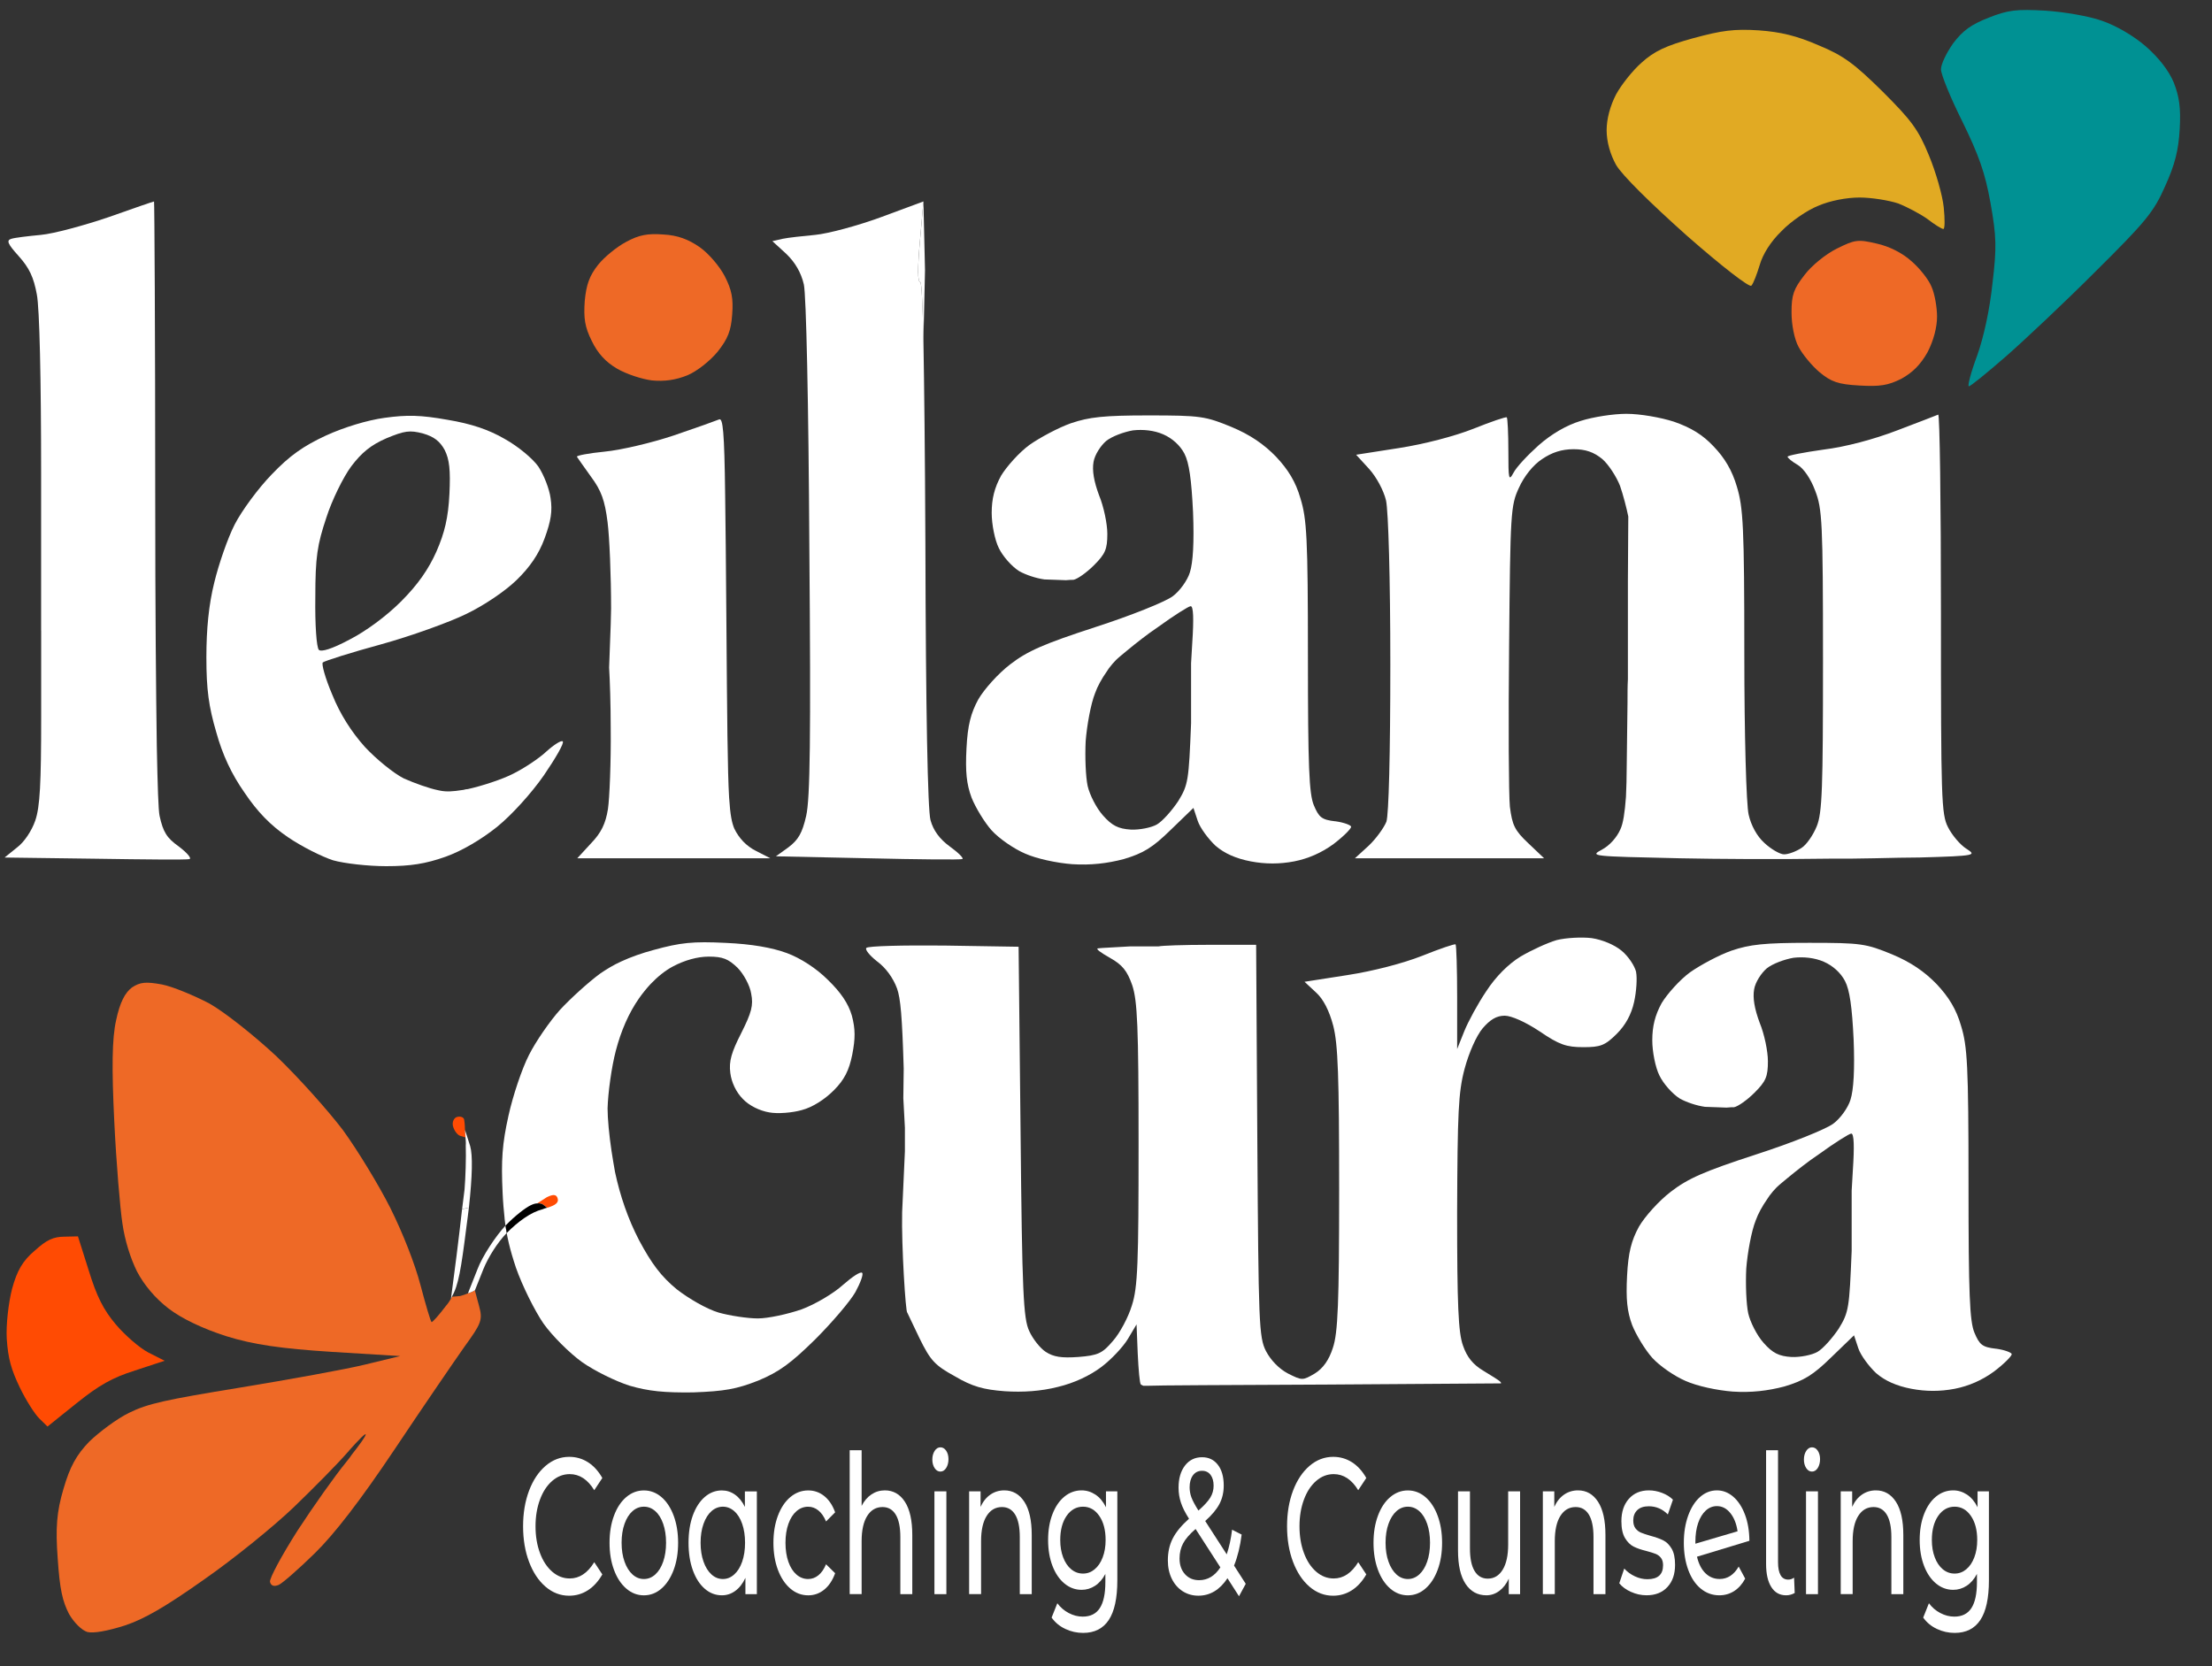
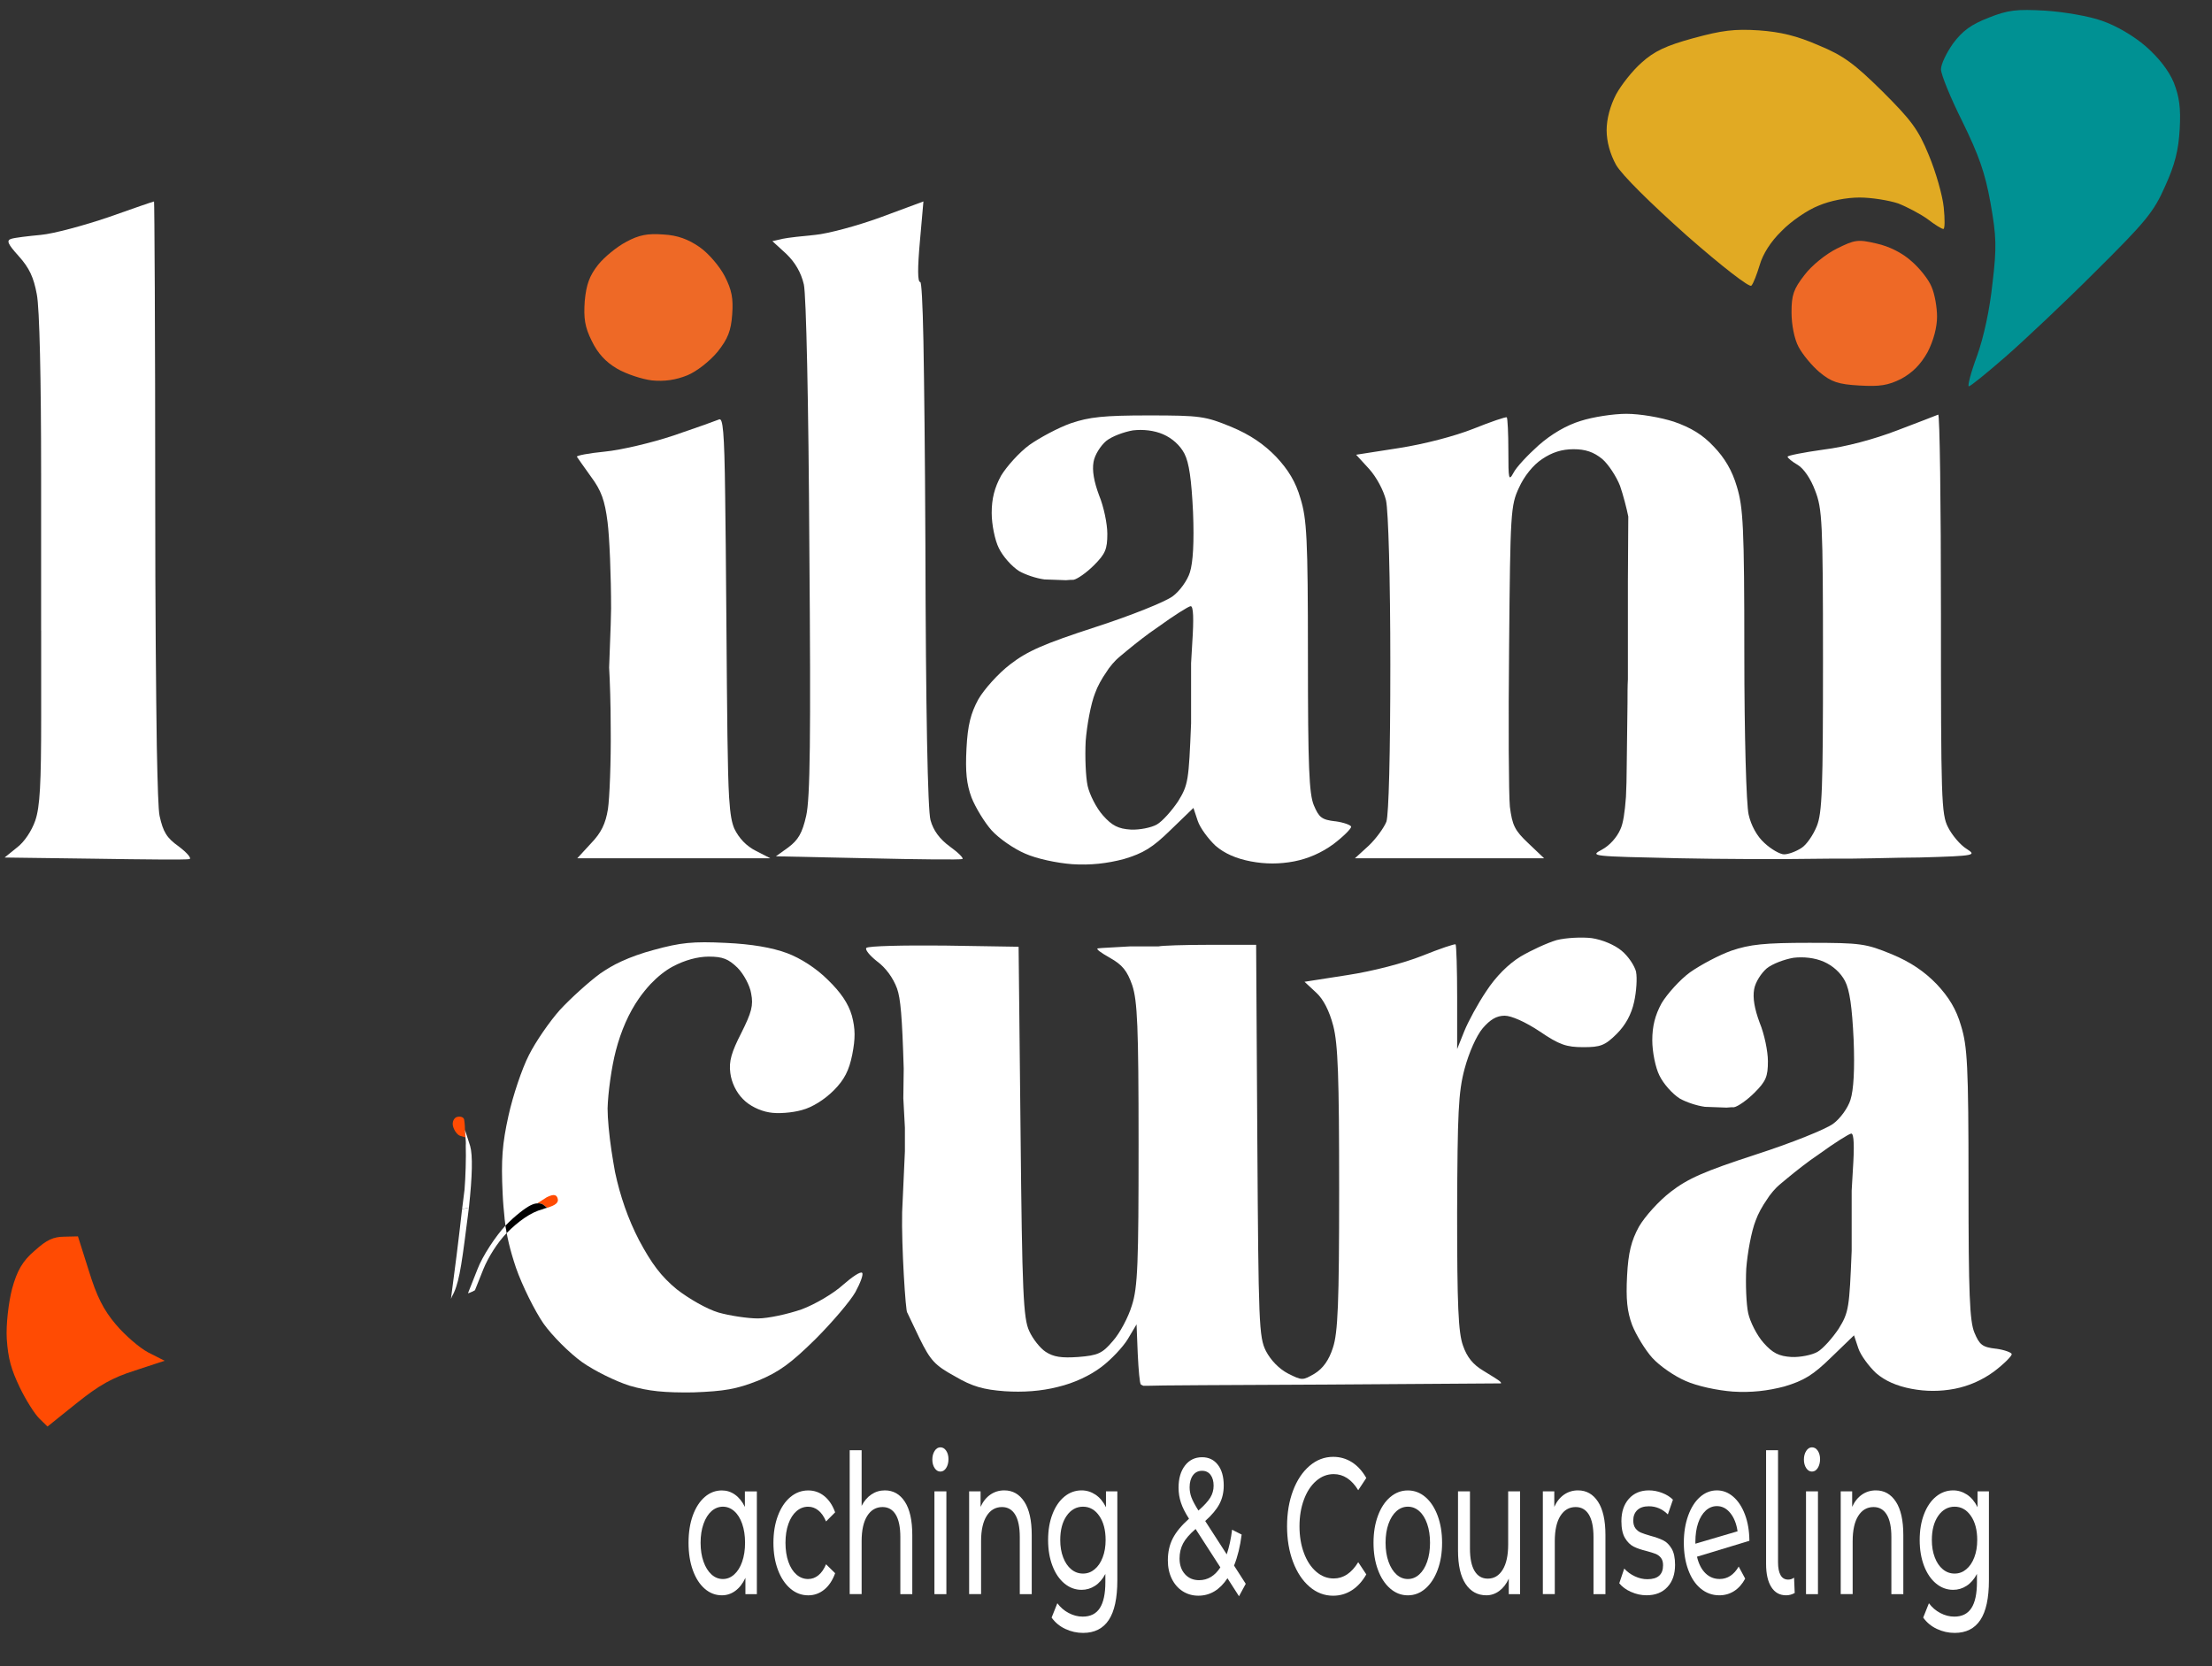
<svg xmlns="http://www.w3.org/2000/svg" id="Layer_29" data-name="Layer 29" viewBox="0 0 800 602.57">
  <rect x="0" y="0" width="800" height="602.57" fill="#333333" stroke="none" />
  <defs>
    <style>      .cls-1 {        fill: #ff4b03;      }      .cls-1, .cls-2, .cls-3, .cls-4, .cls-5, .cls-6 {        stroke-width: 0px;      }      .cls-2 {        fill: #009193;      }      .cls-3 {        fill: #ee6926;      }      .cls-4 {        fill: #000;      }      .cls-5 {        fill: #fff;      }      .cls-6 {        fill: #e1aa23;      }    </style>
  </defs>
  <g id="WHITE_TXT" data-name="WHITE TXT">
    <g>
-       <path class="cls-5" d="M197.3,573.87c-2.54-2.17-4.52-5.17-5.96-8.98-1.44-3.81-2.16-8.1-2.16-12.87s.72-9.06,2.16-12.87c1.44-3.81,3.43-6.8,5.98-8.98s5.4-3.26,8.55-3.26c2.46,0,4.71.64,6.75,1.93,2.04,1.29,3.78,3.19,5.22,5.72l-2.92,4.42c-2.37-3.88-5.33-5.82-8.87-5.82-2.34,0-4.46.82-6.34,2.46-1.89,1.64-3.37,3.89-4.43,6.77-1.07,2.88-1.6,6.09-1.6,9.64s.53,6.77,1.6,9.64c1.06,2.88,2.54,5.13,4.43,6.77,1.89,1.64,4,2.46,6.34,2.46,3.51,0,6.46-1.96,8.87-5.89l2.92,4.42c-1.44,2.52-3.19,4.44-5.24,5.75-2.05,1.31-4.31,1.96-6.77,1.96-3.15,0-5.99-1.09-8.53-3.26Z" />
-       <path class="cls-5" d="M226.48,574.54c-1.89-1.64-3.37-3.89-4.43-6.77-1.07-2.88-1.6-6.14-1.6-9.78s.53-6.91,1.6-9.78c1.06-2.88,2.54-5.12,4.43-6.73s4.02-2.42,6.39-2.42,4.49.81,6.37,2.42c1.87,1.61,3.34,3.86,4.41,6.73,1.06,2.88,1.6,6.14,1.6,9.78s-.53,6.91-1.6,9.78c-1.07,2.88-2.54,5.13-4.41,6.77-1.88,1.64-4,2.46-6.37,2.46s-4.5-.82-6.39-2.46ZM236.99,569.45c1.21-1.1,2.17-2.64,2.86-4.63.69-1.99,1.04-4.27,1.04-6.84s-.35-4.85-1.04-6.84c-.69-1.99-1.64-3.52-2.86-4.59-1.21-1.08-2.59-1.61-4.12-1.61s-2.9.54-4.12,1.61c-1.21,1.08-2.18,2.61-2.88,4.59-.71,1.99-1.06,4.27-1.06,6.84s.35,4.85,1.06,6.84c.7,1.99,1.67,3.53,2.88,4.63,1.21,1.1,2.59,1.65,4.12,1.65s2.9-.55,4.12-1.65Z" />
      <path class="cls-5" d="M273.73,539.4v37.17h-4.14v-5.89c-.96,2.06-2.18,3.62-3.65,4.7-1.47,1.08-3.09,1.61-4.86,1.61-2.31,0-4.38-.79-6.21-2.38-1.83-1.59-3.26-3.82-4.3-6.7-1.04-2.88-1.55-6.18-1.55-9.92s.52-7.04,1.55-9.89c1.04-2.85,2.47-5.07,4.3-6.66,1.83-1.59,3.9-2.38,6.21-2.38,1.71,0,3.29.5,4.72,1.51,1.44,1.01,2.64,2.49,3.6,4.45v-5.61h4.32ZM265.54,569.45c1.23-1.1,2.19-2.64,2.88-4.63.69-1.99,1.04-4.27,1.04-6.84s-.35-4.85-1.04-6.84c-.69-1.99-1.65-3.52-2.88-4.59-1.23-1.08-2.6-1.61-4.1-1.61s-2.9.54-4.12,1.61c-1.21,1.08-2.18,2.61-2.88,4.59-.71,1.99-1.06,4.27-1.06,6.84s.35,4.85,1.06,6.84c.7,1.99,1.67,3.53,2.88,4.63,1.21,1.1,2.59,1.65,4.12,1.65s2.87-.55,4.1-1.65Z" />
      <path class="cls-5" d="M285.82,574.54c-1.91-1.64-3.4-3.89-4.48-6.77-1.08-2.88-1.62-6.14-1.62-9.78s.54-6.91,1.62-9.78c1.08-2.88,2.57-5.12,4.48-6.73s4.07-2.42,6.5-2.42c2.16,0,4.09.68,5.78,2.03,1.69,1.36,3.01,3.32,3.94,5.89l-3.29,3.3c-.75-1.78-1.68-3.11-2.79-4-1.11-.89-2.34-1.33-3.69-1.33-1.56,0-2.96.54-4.21,1.61-1.25,1.08-2.22,2.61-2.92,4.59-.71,1.99-1.06,4.27-1.06,6.84s.35,4.92,1.06,6.91c.7,1.99,1.68,3.52,2.92,4.59,1.25,1.08,2.65,1.61,4.21,1.61,1.35,0,2.58-.44,3.69-1.33,1.11-.89,2.04-2.22,2.79-4l3.29,3.23c-.93,2.57-2.24,4.55-3.94,5.93-1.7,1.38-3.62,2.07-5.78,2.07-2.43,0-4.6-.82-6.5-2.46Z" />
      <path class="cls-5" d="M327.26,543.15c1.78,2.74,2.68,6.75,2.68,12.03v21.39h-4.32v-20.62c0-3.6-.56-6.31-1.67-8.14-1.11-1.82-2.7-2.74-4.77-2.74-2.34,0-4.18,1.06-5.53,3.19-1.35,2.13-2.03,5.18-2.03,9.15v19.15h-4.32v-52.04h4.32v20.13c.9-1.78,2.08-3.16,3.53-4.14s3.08-1.47,4.88-1.47c3.03,0,5.44,1.37,7.22,4.1Z" />
      <path class="cls-5" d="M338.02,530.98c-.55-.84-.83-1.87-.83-3.09s.28-2.26.83-3.12c.55-.86,1.25-1.3,2.09-1.3s1.54.41,2.09,1.23c.55.82.83,1.84.83,3.05s-.28,2.33-.83,3.19c-.56.87-1.25,1.3-2.09,1.3s-1.54-.42-2.09-1.26ZM337.95,539.4h4.32v37.17h-4.32v-37.17Z" />
      <path class="cls-5" d="M370.46,543.15c1.78,2.74,2.68,6.75,2.68,12.03v21.39h-4.32v-20.62c0-3.6-.56-6.31-1.67-8.14-1.11-1.82-2.7-2.74-4.77-2.74-2.34,0-4.18,1.06-5.53,3.19-1.35,2.13-2.03,5.18-2.03,9.15v19.15h-4.32v-37.17h4.14v5.61c.87-1.92,2.05-3.39,3.53-4.42,1.49-1.03,3.17-1.54,5.06-1.54,3.03,0,5.44,1.37,7.22,4.1Z" />
      <path class="cls-5" d="M404.1,539.4v32.12c0,6.5-1.04,11.3-3.11,14.41-2.07,3.11-5.16,4.66-9.27,4.66-2.25,0-4.4-.48-6.44-1.44-2.04-.96-3.69-2.33-4.95-4.1l2.07-5.19c1.11,1.5,2.48,2.68,4.12,3.54,1.63.86,3.32,1.3,5.06,1.3,2.79,0,4.85-1.03,6.19-3.09,1.33-2.06,2-5.19,2-9.4v-2.95c-1.02,1.92-2.27,3.36-3.76,4.31-1.48.96-3.1,1.44-4.84,1.44-2.28,0-4.34-.76-6.19-2.28-1.84-1.52-3.29-3.65-4.34-6.38-1.05-2.74-1.58-5.86-1.58-9.36s.52-6.63,1.58-9.36c1.05-2.74,2.5-4.85,4.34-6.35,1.84-1.5,3.91-2.24,6.19-2.24,1.8,0,3.47.52,5.02,1.54,1.54,1.03,2.81,2.55,3.8,4.56v-5.75h4.09ZM395.88,567.59c1.25-1.03,2.22-2.47,2.92-4.31.71-1.85,1.06-3.94,1.06-6.28,0-3.6-.76-6.51-2.29-8.73-1.53-2.22-3.5-3.33-5.89-3.33s-4.41,1.11-5.94,3.33c-1.53,2.22-2.29,5.13-2.29,8.73,0,2.34.35,4.43,1.06,6.28.7,1.85,1.68,3.29,2.92,4.31,1.25,1.03,2.66,1.54,4.25,1.54s2.96-.51,4.21-1.54Z" />
      <path class="cls-5" d="M448.11,577.34l-4.18-6.52c-2.79,4.21-6.3,6.31-10.53,6.31-2.1,0-3.99-.54-5.67-1.61-1.68-1.08-2.99-2.58-3.94-4.52-.95-1.94-1.42-4.15-1.42-6.63,0-2.99.59-5.65,1.78-7.96,1.18-2.31,3.14-4.69,5.87-7.12-1.38-2.15-2.36-4.09-2.92-5.82-.57-1.73-.86-3.53-.86-5.4,0-3.32.77-5.98,2.32-8,1.54-2.01,3.61-3.02,6.19-3.02,2.4,0,4.3.91,5.71,2.74,1.41,1.82,2.12,4.33,2.12,7.5,0,2.48-.52,4.7-1.55,6.66s-2.75,4.02-5.15,6.17l7.78,12.06c.9-2.67,1.54-5.63,1.94-8.91l3.46,1.75c-.54,4.3-1.46,8.04-2.75,11.22l4.23,6.59-2.43,4.49ZM441.36,566.89l-8.96-13.89c-2.16,1.87-3.67,3.61-4.52,5.23-.85,1.61-1.28,3.43-1.28,5.44,0,2.34.65,4.23,1.96,5.68,1.3,1.45,3.01,2.17,5.11,2.17,3.12,0,5.68-1.54,7.69-4.63ZM431.43,533.61c-.8,1.1-1.19,2.54-1.19,4.31,0,1.26.22,2.48.65,3.65.43,1.17,1.28,2.76,2.54,4.77,2.07-1.82,3.5-3.39,4.3-4.7.79-1.31,1.19-2.74,1.19-4.28,0-1.64-.37-2.95-1.1-3.93-.74-.98-1.76-1.47-3.08-1.47-1.41,0-2.51.55-3.31,1.65Z" />
      <path class="cls-5" d="M473.6,573.87c-2.54-2.17-4.52-5.17-5.96-8.98-1.44-3.81-2.16-8.1-2.16-12.87s.72-9.06,2.16-12.87c1.44-3.81,3.43-6.8,5.98-8.98s5.4-3.26,8.55-3.26c2.46,0,4.71.64,6.75,1.93,2.04,1.29,3.78,3.19,5.22,5.72l-2.92,4.42c-2.37-3.88-5.33-5.82-8.87-5.82-2.34,0-4.46.82-6.34,2.46-1.89,1.64-3.37,3.89-4.43,6.77-1.07,2.88-1.6,6.09-1.6,9.64s.53,6.77,1.6,9.64c1.06,2.88,2.54,5.13,4.43,6.77,1.89,1.64,4,2.46,6.34,2.46,3.51,0,6.46-1.96,8.87-5.89l2.92,4.42c-1.44,2.52-3.19,4.44-5.24,5.75-2.05,1.31-4.31,1.96-6.77,1.96-3.15,0-5.99-1.09-8.53-3.26Z" />
      <path class="cls-5" d="M502.78,574.54c-1.89-1.64-3.37-3.89-4.43-6.77-1.07-2.88-1.6-6.14-1.6-9.78s.53-6.91,1.6-9.78c1.06-2.88,2.54-5.12,4.43-6.73s4.02-2.42,6.39-2.42,4.49.81,6.37,2.42c1.87,1.61,3.34,3.86,4.41,6.73,1.06,2.88,1.6,6.14,1.6,9.78s-.53,6.91-1.6,9.78c-1.07,2.88-2.54,5.13-4.41,6.77-1.88,1.64-4,2.46-6.37,2.46s-4.5-.82-6.39-2.46ZM513.29,569.45c1.21-1.1,2.17-2.64,2.86-4.63.69-1.99,1.04-4.27,1.04-6.84s-.35-4.85-1.04-6.84c-.69-1.99-1.64-3.52-2.86-4.59-1.21-1.08-2.59-1.61-4.12-1.61s-2.9.54-4.12,1.61c-1.21,1.08-2.18,2.61-2.88,4.59-.71,1.99-1.06,4.27-1.06,6.84s.35,4.85,1.06,6.84c.7,1.99,1.67,3.53,2.88,4.63,1.21,1.1,2.59,1.65,4.12,1.65s2.9-.55,4.12-1.65Z" />
      <path class="cls-5" d="M549.76,539.4v37.17h-4.09v-5.61c-.87,1.92-2.02,3.4-3.44,4.45s-2.98,1.58-4.66,1.58c-3.18,0-5.69-1.37-7.51-4.1-1.83-2.74-2.75-6.77-2.75-12.1v-21.39h4.32v20.62c0,3.6.55,6.32,1.67,8.17,1.11,1.85,2.7,2.77,4.77,2.77,2.28,0,4.08-1.08,5.4-3.23,1.32-2.15,1.98-5.19,1.98-9.12v-19.22h4.32Z" />
      <path class="cls-5" d="M577.95,543.15c1.78,2.74,2.68,6.75,2.68,12.03v21.39h-4.32v-20.62c0-3.6-.56-6.31-1.67-8.14-1.11-1.82-2.7-2.74-4.77-2.74-2.34,0-4.18,1.06-5.53,3.19-1.35,2.13-2.03,5.18-2.03,9.15v19.15h-4.32v-37.17h4.14v5.61c.87-1.92,2.05-3.39,3.53-4.42,1.49-1.03,3.17-1.54,5.06-1.54,3.03,0,5.44,1.37,7.22,4.1Z" />
      <path class="cls-5" d="M589.86,575.76c-1.8-.82-3.21-1.86-4.23-3.12l1.8-5.33c1.05,1.17,2.32,2.1,3.83,2.81,1.5.7,3.01,1.05,4.54,1.05,3.78,0,5.67-1.68,5.67-5.05,0-1.12-.25-2.01-.76-2.67-.51-.65-1.15-1.13-1.91-1.44-.76-.3-1.85-.64-3.26-1.02-1.92-.47-3.49-1-4.7-1.61-1.21-.61-2.26-1.64-3.13-3.09-.87-1.45-1.31-3.48-1.31-6.1,0-3.37.9-6.07,2.7-8.1s4.21-3.05,7.25-3.05c1.59,0,3.18.3,4.77.91,1.59.61,2.9,1.43,3.92,2.46l-1.84,5.33c-1.95-1.96-4.25-2.95-6.88-2.95-1.83,0-3.23.47-4.19,1.4-.96.94-1.44,2.17-1.44,3.72,0,1.22.27,2.17.81,2.88.54.7,1.21,1.22,2,1.54.79.33,1.91.7,3.35,1.12,1.92.52,3.47,1.06,4.66,1.65,1.18.58,2.2,1.58,3.04,2.98.84,1.4,1.26,3.37,1.26,5.89,0,3.37-.92,6.04-2.77,8.03-1.84,1.99-4.36,2.98-7.54,2.98-1.95,0-3.82-.41-5.62-1.23Z" />
      <path class="cls-5" d="M628.83,566.61l2.34,4.35c-1.05,1.96-2.38,3.46-3.98,4.49-1.61,1.03-3.4,1.54-5.38,1.54-2.52,0-4.75-.81-6.71-2.42s-3.46-3.87-4.52-6.77c-1.07-2.9-1.6-6.17-1.6-9.82s.52-6.85,1.55-9.75c1.04-2.9,2.46-5.16,4.28-6.77,1.81-1.61,3.86-2.42,6.14-2.42,2.16,0,4.12.76,5.89,2.28,1.77,1.52,3.18,3.66,4.23,6.42,1.05,2.76,1.59,5.94,1.62,9.54l-18.95,5.75c.6,2.57,1.61,4.56,3.04,5.96s3.14,2.1,5.15,2.1c2.85,0,5.15-1.5,6.89-4.49ZM616.92,546.34c-1.18,1.08-2.11,2.58-2.77,4.52-.66,1.94-.99,4.2-.99,6.77v.7l15.25-4.49c-.39-2.71-1.26-4.91-2.61-6.59-1.35-1.68-2.97-2.52-4.86-2.52-1.5,0-2.84.54-4.03,1.61Z" />
      <path class="cls-5" d="M640.62,574.01c-1.26-1.99-1.89-4.78-1.89-8.38v-41.1h4.32v40.54c0,2.01.31,3.55.92,4.63.61,1.08,1.54,1.61,2.77,1.61.75,0,1.45-.23,2.11-.7l.23,5.54c-.99.56-2.03.84-3.11.84-2.31,0-4.09-.99-5.35-2.98Z" />
      <path class="cls-5" d="M653.24,530.98c-.55-.84-.83-1.87-.83-3.09s.28-2.26.83-3.12c.55-.86,1.25-1.3,2.09-1.3s1.54.41,2.09,1.23c.55.82.83,1.84.83,3.05s-.28,2.33-.83,3.19c-.56.87-1.25,1.3-2.09,1.3s-1.54-.42-2.09-1.26ZM653.17,539.4h4.32v37.17h-4.32v-37.17Z" />
      <path class="cls-5" d="M685.68,543.15c1.78,2.74,2.68,6.75,2.68,12.03v21.39h-4.32v-20.62c0-3.6-.56-6.31-1.67-8.14-1.11-1.82-2.7-2.74-4.77-2.74-2.34,0-4.18,1.06-5.53,3.19-1.35,2.13-2.03,5.18-2.03,9.15v19.15h-4.32v-37.17h4.14v5.61c.87-1.92,2.05-3.39,3.53-4.42,1.49-1.03,3.17-1.54,5.06-1.54,3.03,0,5.44,1.37,7.22,4.1Z" />
      <path class="cls-5" d="M719.32,539.4v32.12c0,6.5-1.04,11.3-3.11,14.41-2.07,3.11-5.16,4.66-9.27,4.66-2.25,0-4.4-.48-6.44-1.44-2.04-.96-3.69-2.33-4.95-4.1l2.07-5.19c1.11,1.5,2.48,2.68,4.12,3.54,1.63.86,3.32,1.3,5.06,1.3,2.79,0,4.85-1.03,6.19-3.09,1.33-2.06,2-5.19,2-9.4v-2.95c-1.02,1.92-2.27,3.36-3.76,4.31-1.48.96-3.1,1.44-4.84,1.44-2.28,0-4.34-.76-6.19-2.28-1.84-1.52-3.29-3.65-4.34-6.38-1.05-2.74-1.58-5.86-1.58-9.36s.52-6.63,1.58-9.36c1.05-2.74,2.5-4.85,4.34-6.35,1.84-1.5,3.91-2.24,6.19-2.24,1.8,0,3.47.52,5.02,1.54,1.54,1.03,2.81,2.55,3.8,4.56v-5.75h4.09ZM711.11,567.59c1.25-1.03,2.22-2.47,2.92-4.31.71-1.85,1.06-3.94,1.06-6.28,0-3.6-.76-6.51-2.29-8.73-1.53-2.22-3.5-3.33-5.89-3.33s-4.41,1.11-5.94,3.33c-1.53,2.22-2.29,5.13-2.29,8.73,0,2.34.35,4.43,1.06,6.28.7,1.85,1.68,3.29,2.92,4.31,1.25,1.03,2.66,1.54,4.25,1.54s2.96-.51,4.21-1.54Z" />
    </g>
    <path class="cls-5" d="M721.89,487.81c-4.98-.57-5.97-1.42-7.82-5.83-1.71-4.13-2.13-13.94-2.13-53.77,0-43.1-.43-49.79-2.7-57.19-1.71-5.97-4.41-10.38-8.82-15.08-4.41-4.55-9.39-7.97-16.22-10.81-9.39-3.84-11.1-4.13-29.87-4.13-16.22,0-21.48.57-28.17,2.85-4.41,1.56-11.1,5.12-14.94,7.82-3.7,2.7-8.25,7.82-10.24,11.1-2.42,4.41-3.41,8.39-3.41,13.51,0,4.13,1.14,9.82,2.56,12.66,1.42,2.99,4.69,6.69,7.4,8.39,2.28,1.28,5.97,2.56,9.1,2.99l3.98.14,3.84.14c1.14-.14,2.13-.14,2.7-.14,1.42-.28,4.69-2.56,7.4-5.26,4.13-4.13,4.84-5.83,4.84-11.38,0-3.56-1.28-9.82-2.99-13.94-1.85-4.98-2.56-8.96-1.99-12.09.43-2.56,2.56-5.83,4.55-7.54,2.13-1.71,6.4-3.27,9.67-3.84,3.7-.43,7.68,0,10.95,1.42s6.12,3.98,7.68,6.97c1.71,3.27,2.56,9.39,3.13,21.2.43,10.81,0,18.21-1.14,21.76-.85,2.85-3.7,6.83-6.26,8.68-2.7,1.99-15.08,6.97-27.88,11.1-18.78,6.12-24.61,8.68-30.87,13.51-4.27,3.27-9.39,8.96-11.52,12.66-2.7,4.98-3.84,9.25-4.27,17.78-.43,8.39,0,12.8,1.85,17.78,1.42,3.56,4.69,8.96,7.25,11.81,2.7,2.99,8.11,6.69,12.09,8.39,4.13,1.85,11.38,3.41,17.07,3.84,6.69.43,12.66-.28,18.64-1.85,7.11-2.13,10.38-4.13,16.93-10.53l8.25-7.97,1.56,4.69c.85,2.56,3.84,6.54,6.4,8.96,3.27,2.85,7.54,4.69,12.8,5.69,5.26,1,10.38,1,15.65,0,5.12-1,9.96-3.13,14.23-6.26,3.56-2.7,6.4-5.55,6.4-6.26,0-.57-2.56-1.56-5.69-1.99ZM670.11,423.23c-.14,2.28-.28,4.84-.43,7.4v19.2l-.14-6.4c-.04-.76-.06-1.7-.06-2.77,0,1.07.02,2.01.06,2.77l.14,6.4v2.56c-.85,20.63-1,22.19-4.69,28.17-2.28,3.41-5.69,7.25-7.68,8.39-1.99,1.14-6.26,1.99-9.39,1.85-4.55-.28-6.83-1.42-10.1-5.12-2.42-2.7-4.84-7.54-5.55-10.67-.71-3.27-1-10.53-.71-16.22.43-5.55,1.85-13.51,3.41-17.36.85-2.42,2.42-5.26,4.13-7.68l.85-1.28c.85-1.14,1.71-2.13,2.56-2.99.85-.85,2.28-1.99,3.98-3.41,3.27-2.7,7.4-5.97,11.24-8.54,5.69-4.13,11.1-7.54,11.81-7.54,1,0,1.14,4.69.57,13.23Z" />
    <path class="cls-5" d="M591.73,351.53c-.57-2.28-2.85-5.69-5.26-7.68-2.56-2.13-6.97-3.98-10.81-4.55-3.56-.43-9.25-.14-12.66.71-3.41,1-9.25,3.7-13.09,5.97-4.41,2.7-8.96,7.25-12.38,12.52-2.99,4.41-6.54,10.95-7.97,14.51l-2.56,6.4v-18.64c0-10.24-.28-18.92-.57-19.2-.28-.28-5.69,1.56-12.09,4.13-6.83,2.7-17.78,5.55-27.03,6.97l-15.51,2.42,4.13,3.84c2.7,2.42,4.84,6.69,6.26,12.09,1.71,6.69,2.13,18.21,2.13,59.18s-.43,51.92-2.28,57.33c-1.42,4.41-3.56,7.4-6.54,9.25-4.41,2.56-4.55,2.56-9.67,0-3.27-1.71-6.26-4.84-7.97-8.11-2.56-4.98-2.7-10.1-3.13-76.11l-.43-70.84h-17.07c-9.1,0-17.07.28-18.21.57h-10.24l-10.1.57-1.56.14c-1,.14,1,1.56,4.27,3.41,4.55,2.56,6.26,4.69,8.11,9.96,1.85,5.69,2.28,14.65,2.28,57.47s-.28,51.78-2.42,58.32c-1.28,4.27-4.41,10.1-6.83,12.8-3.84,4.55-5.41,5.26-12.52,5.83-6.12.43-8.96,0-11.81-1.85-1.99-1.28-4.69-4.69-5.97-7.54-2.13-4.55-2.56-13.8-3.13-72.12l-.71-66.86-26.89-.43c-14.79-.14-27.45.14-28.17.85-.57.57,1.14,2.7,3.84,4.84,3.13,2.28,5.83,5.97,7.25,9.82,1.28,3.56,1.85,10.1,2.42,29.02l-.14,10.67.57,10.67v8.54l-1,22.05c-.28,12.09,1.28,36.42,1.85,36.27l4.41,9.25c3.98,8.11,5.55,9.82,12.8,13.8,6.26,3.7,10.38,4.84,18.07,5.41,6.54.43,13.09,0,19.2-1.56,5.97-1.42,11.66-4.13,15.79-7.26,3.56-2.7,7.82-7.25,9.53-10.1l3.13-5.26.43,10.67c.28,5.83.71,10.81,1.14,11.1l.85.43h1.99c1.14-.14,30.02-.28,64.3-.43l20.91-.14,41.25-.28h.71c.43,0,.28-.28-.14-.71s-3.13-2.13-5.97-3.84c-3.84-2.28-5.97-4.98-7.4-9.1-1.71-4.69-2.13-14.65-2.13-48.08.14-36.27.43-43.53,2.7-52.06,1.56-5.83,4.27-11.95,6.54-14.65,2.7-3.13,4.98-4.55,7.97-4.55,2.42,0,7.54,2.28,12.66,5.69,7.11,4.84,9.67,5.69,15.79,5.69s7.82-.57,12.09-4.84c3.13-3.13,5.26-6.97,6.26-11.52.85-3.84,1.14-8.68.71-10.81Z" />
    <path class="cls-5" d="M182.47,440.58c.71,6.4,1.99,11.52,4.13,17.92,2.28,6.54,6.83,15.65,9.96,20.2,3.13,4.41,9.39,10.67,13.94,13.94,4.41,3.13,12.23,6.97,17.21,8.54,6.83,1.99,12.52,2.56,23.05,2.42,11.24-.43,15.51-1.14,23.47-4.27,7.54-3.13,11.81-6.26,20.63-14.94,6.12-6.12,12.66-13.8,14.51-17.07,1.85-3.41,2.99-6.54,2.42-6.97-.57-.57-3.56,1.42-6.97,4.41-3.27,2.99-9.96,6.97-14.94,8.82-4.98,1.71-12.09,3.27-15.79,3.27s-10.24-1-14.23-2.13c-4.27-1.28-10.67-4.98-15.08-8.39-5.69-4.69-9.1-9.25-13.66-17.78-3.98-7.68-6.83-15.93-8.68-24.61-.43-2.28-.85-4.98-1.28-7.68-.85-5.69-1.42-11.66-1.42-15.36.14-5.55,1.42-14.94,2.99-20.91,1.85-7.11,4.69-13.66,8.39-18.92,1.28-1.85,2.7-3.56,4.13-5.12,2.56-2.7,5.41-4.98,8.11-6.4,4.27-2.28,8.96-3.56,12.95-3.56,5.12,0,7.11.85,10.38,3.98,2.28,2.28,4.55,6.54,4.98,9.39.85,4.27.14,6.83-3.56,14.23-3.56,6.97-4.55,10.24-3.98,14.51.43,3.41,2.13,6.97,4.55,9.39,2.28,2.42,6.12,4.27,9.53,4.84,2.99.57,8.39.14,11.81-.85,3.84-1,8.25-3.84,11.52-7.11,3.84-3.84,5.55-7.25,6.69-12.95,1.14-5.83,1.14-9.25-.14-14.08-1.28-4.41-3.98-8.39-8.68-12.95-4.13-4.13-9.82-7.82-14.79-9.67-5.41-1.99-12.66-3.27-22.19-3.7-11.81-.57-16.22-.14-26.03,2.56-4.27,1.14-8.25,2.56-11.66,4.13-2.85,1.28-5.41,2.85-7.68,4.41-4.27,3.13-10.67,8.96-14.51,13.09-3.7,4.13-8.82,11.52-11.24,16.36-2.56,4.98-5.83,14.79-7.4,21.91-2.28,10.24-2.7,16.07-2.13,28.02.14,3.41.43,6.4.71,9.1Z" />
    <path class="cls-5" d="M711.22,307.01c-2.28-1.42-5.26-4.98-6.69-7.82-2.42-4.69-2.56-10.24-2.56-77.39,0-39.83-.43-72.12-1-71.84-.71.28-7.25,2.85-14.79,5.69-8.54,3.27-18.64,5.97-26.74,6.97-7.11,1-12.94,2.13-12.94,2.56s1.71,1.85,3.7,2.99c2.13,1.28,4.69,4.98,6.26,9.25,2.56,6.54,2.85,11.24,2.85,61.45,0,46.37-.28,55.19-2.28,60.03-1.28,3.13-3.7,6.69-5.55,7.82-1.99,1.28-4.69,2.28-6.26,2.28-1.42,0-4.69-1.85-7.11-4.13-2.7-2.42-4.84-6.4-5.69-10.24-.85-3.56-1.56-28.59-1.56-58.18,0-46.23-.43-52.92-2.7-60.46-1.71-5.83-4.41-10.38-8.39-14.51-3.98-4.27-8.25-6.83-14.37-8.96-4.84-1.56-12.23-2.85-17.21-2.85-4.69,0-12.09,1.14-16.5,2.56-5.12,1.56-10.53,4.69-15.22,8.82-3.98,3.56-8.11,7.97-9.1,9.96-1.71,3.13-1.85,2.42-1.85-7.97,0-6.26-.28-11.81-.57-12.09-.28-.28-5.69,1.56-12.09,4.13-6.83,2.7-17.78,5.55-26.89,6.97l-15.51,2.42,4.69,5.12c2.7,2.99,5.26,7.82,6.12,11.38.85,3.84,1.56,28.31,1.56,59.32,0,32.58-.57,54.34-1.42,56.9-.85,2.13-3.7,6.12-6.4,8.68l-4.98,4.55h68.42l-5.69-5.41c-4.98-4.69-5.83-6.54-6.69-13.23-.43-4.27-.57-30.44-.28-58.18.43-48.37.57-50.78,3.56-57.19,1.85-4.13,5.12-8.25,8.39-10.38,3.56-2.42,7.11-3.56,11.38-3.56s7.26,1,10.38,3.56c2.28,1.99,5.12,6.4,6.4,9.67,1.14,3.27,2.42,8.25,2.99,11.1v.57l-.14,22.76v35.56c-.14,2.28-.14,5.26-.14,8.54-.14,6.97-.14,15.65-.28,22.48,0,4.41-.14,8.25-.28,11.52-.43,5.69-1,9.53-1.99,11.66-1.28,2.99-3.98,5.97-6.69,7.4-4.55,2.42-3.84,2.42,28.02,3.13,13.66.28,35.42.43,54.06.14,5.83,0,11.38,0,16.36-.14,6.54-.14,11.95-.28,16.36-.28,21.05-.57,20.48-.85,17.07-3.13Z" />
    <g>
      <path class="cls-2" d="M719.19,6.42c-6.26,2.42-9.39,4.69-12.8,9.25-2.42,3.41-4.41,7.54-4.41,9.39s3.41,10.24,7.68,18.78c5.97,12.23,8.25,18.49,10.24,29.59,2.13,12.09,2.28,15.93.71,29.02-1,9.53-3.13,19.35-5.55,26.17-2.28,6.12-3.56,11.1-2.99,11.1s6.54-4.84,13.23-10.67,21.48-19.77,32.58-30.87c18.21-18.07,21.05-21.48,25.18-30.87,3.56-7.82,4.84-13.09,5.26-20.63.43-7.68-.14-11.66-2.13-16.79-1.85-4.41-5.41-8.96-10.1-13.09-4.41-3.84-10.81-7.54-15.79-9.25-4.69-1.71-13.94-3.27-20.63-3.7-10.24-.57-13.37-.28-20.48,2.56Z" />
      <path class="cls-6" d="M612.36,13.82c-9.82,2.7-14.08,4.69-18.64,8.82-3.27,2.85-7.4,8.11-9.25,11.52-2.13,4.13-3.41,8.82-3.41,12.95s1.28,8.68,3.41,12.52c2.13,3.7,12.38,13.8,25.61,25.61,12.8,11.24,22.76,18.92,23.33,18.07.71-.71,1.99-4.13,2.99-7.4,1.14-3.98,3.98-8.54,7.97-12.38,3.27-3.41,9.25-7.54,13.23-9.1,4.27-1.85,10.24-2.99,14.94-2.99,4.27,0,10.53,1,13.94,2.13,3.27,1.28,8.11,3.84,10.67,5.69,2.56,1.99,5.12,3.56,5.69,3.56s.57-3.56.14-7.82c-.43-4.27-2.85-12.8-5.41-18.92-3.84-9.39-6.4-12.66-16.79-23.05-10.1-9.96-14.08-12.95-23.05-16.64-7.82-3.41-13.66-4.84-21.62-5.41-8.82-.57-13.37,0-23.76,2.85Z" />
      <path class="cls-3" d="M664.28,89.93c-3.98,1.99-9.1,6.12-11.66,9.53-3.98,5.12-4.69,7.25-4.69,13.51,0,4.41,1,9.67,2.56,12.52,1.42,2.7,4.84,6.83,7.54,9.1,4.27,3.56,6.83,4.41,14.37,4.84,7.4.43,10.38,0,15.22-2.42,4.13-2.28,6.97-5.12,9.53-9.67,2.13-4.13,3.41-8.96,3.41-12.8,0-3.41-.85-8.25-1.99-10.81-1-2.56-4.27-6.69-7.25-9.25-3.27-2.99-8.11-5.41-12.66-6.4-6.69-1.56-7.82-1.42-14.37,1.85Z" />
    </g>
    <path class="cls-5" d="M482.98,297.06c-4.98-.57-5.97-1.42-7.82-5.83-1.71-4.13-2.13-13.94-2.13-53.77,0-43.1-.43-49.79-2.7-57.19-1.71-5.97-4.41-10.38-8.82-15.08-4.41-4.55-9.39-7.97-16.22-10.81-9.39-3.84-11.1-4.13-29.87-4.13-16.22,0-21.48.57-28.17,2.85-4.41,1.56-11.1,5.12-14.94,7.82-3.7,2.7-8.25,7.82-10.24,11.1-2.42,4.41-3.41,8.39-3.41,13.51,0,4.13,1.14,9.82,2.56,12.66,1.42,2.99,4.69,6.69,7.4,8.39,2.28,1.28,5.97,2.56,9.1,2.99l3.98.14,3.84.14c1.14-.14,2.13-.14,2.7-.14,1.42-.28,4.69-2.56,7.4-5.26,4.13-4.13,4.84-5.83,4.84-11.38,0-3.56-1.28-9.82-2.99-13.94-1.85-4.98-2.56-8.96-1.99-12.09.43-2.56,2.56-5.83,4.55-7.54,2.13-1.71,6.4-3.27,9.67-3.84,3.7-.43,7.68,0,10.95,1.42s6.12,3.98,7.68,6.97c1.71,3.27,2.56,9.39,3.13,21.2.43,10.81,0,18.21-1.14,21.76-.85,2.85-3.7,6.83-6.26,8.68-2.7,1.99-15.08,6.97-27.88,11.1-18.78,6.12-24.61,8.68-30.87,13.51-4.27,3.27-9.39,8.96-11.52,12.66-2.7,4.98-3.84,9.25-4.27,17.78-.43,8.39,0,12.8,1.85,17.78,1.42,3.56,4.69,8.96,7.25,11.81,2.7,2.99,8.11,6.69,12.09,8.39,4.13,1.85,11.38,3.41,17.07,3.84,6.69.43,12.66-.28,18.64-1.85,7.11-2.13,10.38-4.13,16.93-10.53l8.25-7.97,1.56,4.69c.85,2.56,3.84,6.54,6.4,8.96,3.27,2.85,7.54,4.69,12.8,5.69,5.26,1,10.38,1,15.65,0,5.12-1,9.96-3.13,14.23-6.26,3.56-2.7,6.4-5.55,6.4-6.26,0-.57-2.56-1.56-5.69-1.99ZM431.2,232.48c-.14,2.28-.28,4.84-.43,7.4v19.2l-.14-6.4c-.04-.76-.06-1.7-.06-2.77,0,1.07.02,2.01.06,2.77l.14,6.4v2.56c-.85,20.63-1,22.19-4.69,28.17-2.28,3.41-5.69,7.25-7.68,8.39-1.99,1.14-6.26,1.99-9.39,1.85-4.55-.28-6.83-1.42-10.1-5.12-2.42-2.7-4.84-7.54-5.55-10.67-.71-3.27-1-10.53-.71-16.22.43-5.55,1.85-13.51,3.41-17.36.85-2.42,2.42-5.26,4.13-7.68l.85-1.28c.85-1.14,1.71-2.13,2.56-2.99.85-.85,2.28-1.99,3.98-3.41,3.27-2.7,7.4-5.97,11.24-8.54,5.69-4.13,11.1-7.54,11.81-7.54,1,0,1.14,4.69.57,13.23Z" />
    <g>
      <path class="cls-5" d="M333.97,123.36c-.28-14.08-.71-21.34-1.14-21.34-1,0-1-4.98-.14-14.65l1.28-14.51h0l-15.36,5.69c-8.54,3.13-19.2,5.97-23.76,6.4s-9.82,1-11.81,1.42l-3.7.85,4.98,4.55c3.27,3.13,5.41,6.83,6.4,11.1.85,3.7,1.71,42.68,1.99,95.17.57,69.14.28,90.76-1.14,97.02-1.42,6.26-2.85,8.68-6.4,11.38l-4.55,3.27,33.29.71c18.21.43,33.57.57,34.14.28s-1.42-2.28-4.55-4.55c-3.7-2.7-5.97-5.83-6.97-9.53-1-3.41-1.71-39.12-1.85-100-.14-32.72-.43-57.33-.71-73.26Z" />
-       <path class="cls-5" d="M333.97,123.36l.57-25.61-.57-24.89-1.28,14.51c-.85,9.67-.85,14.65.14,14.65.43,0,.85,7.25,1.14,21.34Z" />
    </g>
    <g>
      <path class="cls-5" d="M220.87,225.92l-.57,15.51c.28,4.84.57,13.23.57,22.05.14,12.09-.43,25.32-1,29.16-.85,5.26-2.42,8.54-6.12,12.38l-4.98,5.41h69.85l-5.26-2.7c-3.41-1.71-6.12-4.55-7.82-8.11-.85-2.13-1.42-4.55-1.85-11.24-.57-9.67-.71-27.88-1-65.86-.14-19.06-.28-33.15-.43-43.53-.28-23.33-.85-27.74-2.13-27.31-1,.43-8.54,3.13-16.5,5.83-8.11,2.7-19.06,5.26-24.89,5.83-5.83.57-10.24,1.42-10.1,1.85.28.43,2.56,3.7,5.12,7.25,3.7,4.98,4.98,8.54,5.97,16.36.71,5.55,1.28,19.63,1.28,31.3l-.14,5.83Z" />
      <path class="cls-3" d="M226.42,87.51c-3.27,1.71-7.82,5.41-10.1,8.25-3.13,3.98-4.27,7.11-4.84,13.09-.43,6.26,0,9.39,2.56,14.51,2.13,4.41,4.98,7.54,9.1,9.96,3.41,1.99,9.1,3.84,12.66,4.27,4.55.43,8.54-.14,12.8-1.85,3.41-1.42,8.11-5.12,10.95-8.54,3.7-4.69,4.84-7.54,5.26-13.51.43-5.69-.14-8.82-2.7-13.8-1.85-3.56-5.83-8.25-9.1-10.53-4.13-2.85-7.97-4.27-13.09-4.55-5.69-.43-8.82.14-13.51,2.7Z" />
    </g>
-     <path class="cls-5" d="M203.52,268.17c-.43-.57-3.13,1.14-5.83,3.56-2.7,2.56-8.11,6.12-12.09,8.11-3.84,1.99-11.24,4.41-16.36,5.55-.57,0-1,.14-1.56.28-4.41.71-6.3.63-7.68.43h0c-.55-.07-.7-.13-1.63-.31-3.07-.61-8.47-2.53-12.31-4.24-3.7-1.85-9.96-6.97-14.08-11.38-4.84-5.41-8.96-11.81-11.81-18.92-2.56-5.97-3.98-11.24-3.41-11.66.71-.57,10.1-3.56,21.05-6.54,10.81-2.99,24.61-7.97,30.73-10.95,6.54-3.13,14.08-8.25,18.21-12.23,4.84-4.69,8.11-9.39,10.24-15.22,2.28-6.26,2.85-9.82,2.13-14.51-.43-3.27-2.42-8.39-4.41-11.38-1.99-2.85-7.25-7.26-12.09-9.96-5.83-3.41-12.23-5.55-20.77-6.97-9.67-1.71-14.51-1.85-22.76-.71-6.26.85-14.65,3.41-21.2,6.4-8.25,3.84-13.09,7.25-19.63,14.08-4.84,4.98-10.81,13.09-13.37,18.07-2.56,4.98-5.83,14.51-7.4,21.05-1.99,7.97-2.85,16.79-2.85,27.03,0,11.66.85,17.78,3.56,27.03,2.28,8.25,5.55,15.22,10.24,21.91,4.69,6.97,9.39,11.81,15.65,16.07,4.98,3.41,12.38,7.11,16.36,8.39,3.98,1.14,12.66,2.13,19.2,2.13,8.82,0,14.23-.85,21.48-3.41,5.97-2.13,12.95-6.26,18.64-10.81,5.26-4.27,12.38-12.09,16.93-18.64,4.27-6.26,7.4-11.66,6.83-12.23ZM115.32,235.03c-.85-.85-1.42-9.1-1.28-18.92,0-14.79.71-19.06,3.98-28.88,1.99-6.26,6.12-14.65,8.96-18.49,3.84-5.12,7.25-7.82,12.8-10.24,6.54-2.7,8.39-2.99,13.23-1.71,3.98,1.14,6.12,2.85,7.82,5.97,1.71,3.41,2.13,7.25,1.71,15.93-.43,8.54-1.71,13.94-4.69,20.77-2.85,6.4-6.69,11.95-12.8,18.07-5.41,5.41-12.8,10.81-18.64,13.8-6.4,3.41-10.24,4.55-11.1,3.7Z" />
    <path class="cls-5" d="M14.89,228.06v31.15c0,24.18-.43,32.58-2.13,37.56-1.28,3.7-3.98,7.82-6.69,9.82l-4.41,3.56,32.58.43c17.92.28,33.29.43,34.28.14.85-.28-.85-2.28-3.84-4.55-4.41-3.13-5.69-5.26-6.97-11.1-.43-1.99-.71-10.53-1-25.18-.28-19.2-.57-49.22-.57-89.48,0-59.18-.28-107.54-.43-107.54-.28,0-7.68,2.56-16.5,5.69-8.82,2.99-19.77,5.97-24.47,6.4-4.55.43-9.39,1-10.67,1.42-1.85.57-1.28,1.85,2.7,6.26,3.84,4.27,5.41,7.68,6.54,13.8,1,4.98,1.56,30.87,1.56,64.87v56.76Z" />
    <g>
-       <path class="cls-3" d="M171.76,466.68l-.55.29c-.26.22-.98.39-1.53.68l-.44.11c-.69.32-1.82.75-2.83.99l-3.01.27c-.07.33-.18.51-.29.69-.55.9-1.1,1.8-1.83,2.6-2.56,3.39-4.86,5.94-5.19,5.87-.36-.22-2.09-6.1-4-13.33-2.04-7.81-6.42-18.89-10.92-27.95-4.14-8.22-11.81-20.82-17.12-28.14-5.42-7.14-16.17-19.15-23.98-26.63-7.95-7.45-18.8-16.05-24.32-19.17-5.63-2.94-13.33-6.15-17.2-6.9-5.79-1.06-7.89-.86-10.81,1.08-2.48,1.83-4.39,5.37-5.74,11.85-1.5,6.51-1.61,17.46-.67,36.6.72,15.05,2.12,31.62,2.95,36.95.83,5.95,2.88,12.52,5.27,17.33,2.57,4.91,6.67,9.76,11.39,13.38s12.38,7.3,20.87,10.01c9.65,3.04,20.01,4.53,38.12,5.68l24.81,1.52-12.78,3.1c-6.97,1.69-27.15,5.35-45.04,8.29-27.21,4.44-33.49,5.81-40.22,9.13-4.4,2.14-10.78,6.92-14.39,10.4-4.67,4.82-7.03,9.08-9.37,17.18-2.45,8.28-2.89,14.08-2.07,25.1.75,11.35,1.77,15.56,4.09,20.07,1.86,3.24,4.67,5.94,6.66,6.54,2.28.52,7.14-.35,13.43-2.33,7.12-2.34,14.8-6.81,28.72-16.64,10.53-7.32,25.18-19.17,32.67-26.36,7.23-6.98,15.63-15.47,19.35-19.75.26-.22.37-.4.48-.58,3.51-3.92,6.1-6.55,5.99-5.75s-2.31,3.79-5.13,7.39c-.55.9-1.28,1.69-1.98,2.63-3.8,4.61-11.71,15.75-17.54,24.7-5.79,9.09-10.24,17.39-9.96,18.56.35,1.45,1.51,1.79,3.18,1.07,1.38-.64,7.22-5.75,13.06-11.47,7.08-6.94,16.45-19.05,28.98-37.77,10.04-15.04,21.4-31.63,25.06-36.82,6.22-8.58,6.7-9.77,5.33-14.82l-1.52-5.63Z" />
      <path class="cls-1" d="M168.36,411.38c-.1-1.05-.17-1.96-.2-2.72-.02-1.99-.23-3.48-.3-3.77-.21-.87-1.37-1.21-2.53-.92s-1.86,1.83-1.51,3.29c.39,1.6,1.54,3.16,2.55,3.53l1.99.59Z" />
      <path class="cls-5" d="M168.36,411.38c.07.91.17,1.96.09,2.9.15,4.42-.09,11.71-.44,15.94-.23,1.59-.54,4.13-.89,7.13l1.31-.32,1.16-.28c1.24-11.37,1.41-18.94.45-22.25l-1.88-5.85c.03.76.1,1.67.2,2.72Z" />
      <path class="cls-1" d="M12.54,452.35c-4.34,3.66-6.4,7.24-8.18,13.82-1.27,4.92-2.23,12.99-1.91,18.14.49,7.11,1.59,10.99,4.69,17.47,2.18,4.55,5.4,9.61,7.02,11.21l3.02,2.96,10.43-8.37c8.24-6.61,12.97-9.29,21.25-11.91l10.68-3.51-5.96-3.02c-3.18-1.69-8.43-6.26-11.67-10.09-4.53-5.36-6.92-10.16-9.79-19.46l-3.93-12.42-4.89.11c-3.99.04-6.35,1.08-10.76,5.07Z" />
      <path class="cls-5" d="M163.4,469.01c2.39-4.11,3.33-9.72,5.33-25.58.34-2.39.58-4.6.85-6.66l-1.16.28-1.31.32c-.51,4.89-1.31,11.08-1.97,16.62l-2.04,15.71c.11-.18.22-.36.29-.69Z" />
      <path class="cls-1" d="M194.28,435.24c.91-.07,1.56.08,2.1.41l1.51,1.17c3.16-.92,4.15-1.93,3.83-3.23-.39-1.6-1.51-1.79-3.98-.57l-3.46,2.22Z" />
      <path class="cls-5" d="M182.81,443.28c-3.54,3.78-8.35,11.06-10.13,15.79l-3.43,8.67.44-.11c.55-.29,1.27-.46,1.53-.68l.55-.29,3.06-7.66c1.73-4.26,5.1-9.64,8.43-13.05" />
      <path class="cls-4" d="M183.25,445.96c4.2-4.25,8.87-7.59,12.93-8.57.69-.32,1.13-.43,1.71-.57l-1.51-1.17c-.54-.33-1.19-.48-2.1-.41-.76.03-1.4.22-2.49.75-1.74.86-5.54,3.7-8.98,7.3" />
    </g>
  </g>
</svg>